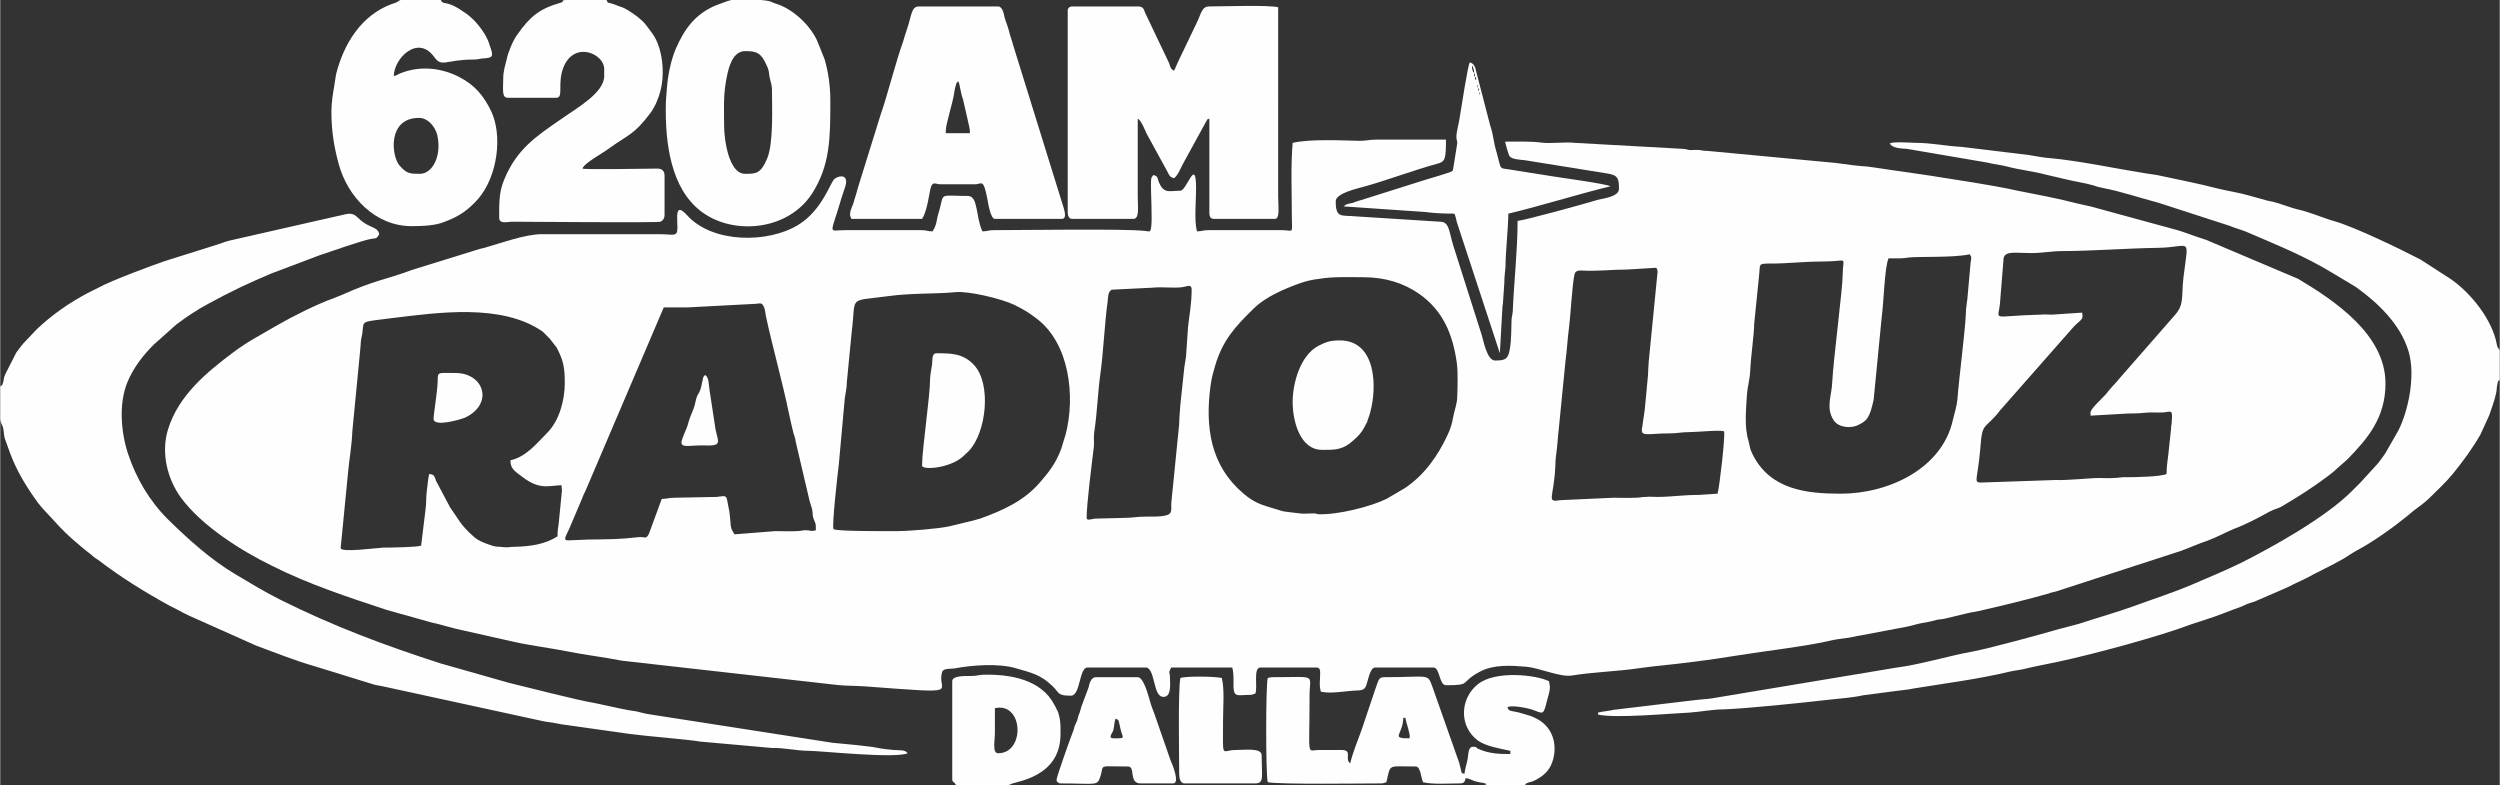
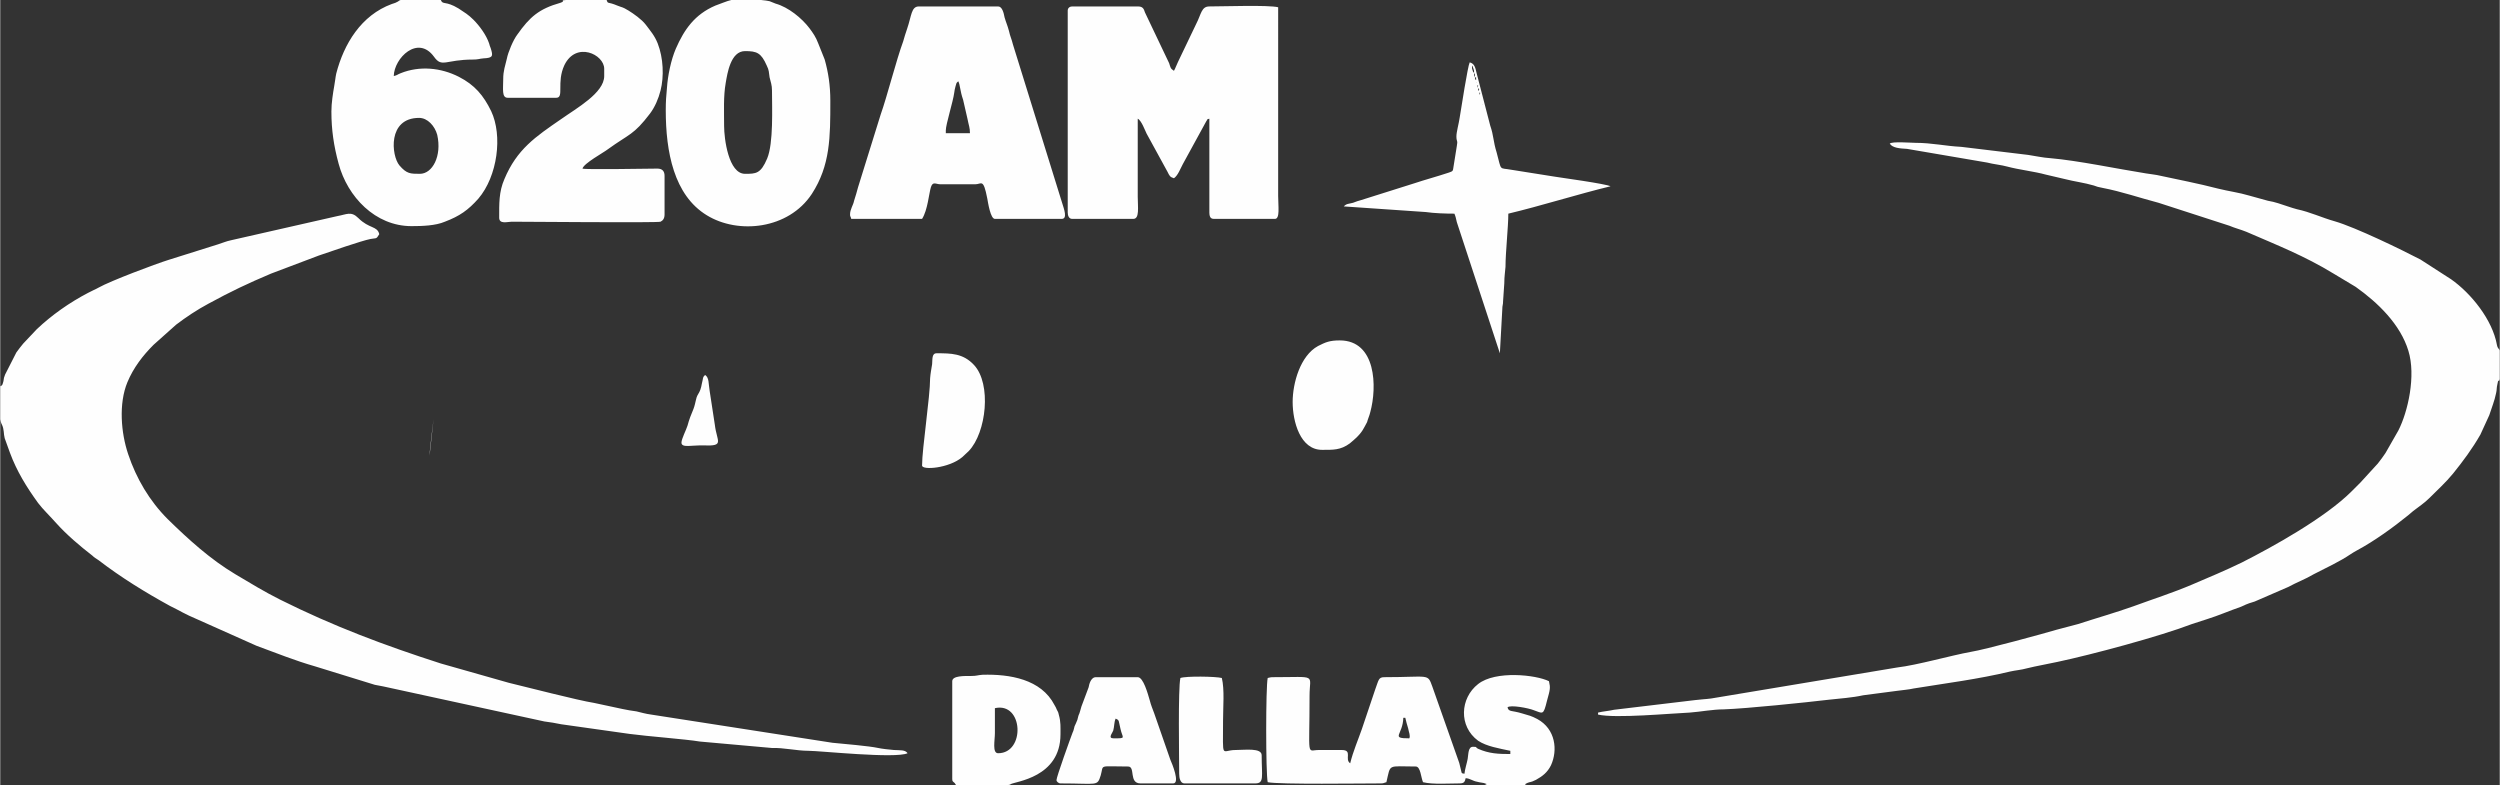
<svg xmlns="http://www.w3.org/2000/svg" xml:space="preserve" width="281.92" height="88.57" style="shape-rendering:geometricPrecision;text-rendering:geometricPrecision;image-rendering:optimizeQuality;fill-rule:evenodd;clip-rule:evenodd" viewBox="0 0 6212 1952">
  <rect x="0" y="0" width="6212" height="1952" fill="#333333" stroke="none" />
  <defs>
    <style>.fil0{fill:#fefefe}</style>
  </defs>
  <g id="Capa_x0020_1">
    <g id="_2726198253680">
-       <path class="fil0" d="m1644 1240-32 87c-8 15-10 6-26 8-51 6-74 5-126 6l-49 2c-14 0-4-12 4-31l31-73c3-9 4-10 8-18l195-457h59l171-9c9-1 14-3 18 6 3 4 5 18 6 25 16 75 42 167 57 241 3 14 7 32 11 48 3 10 5 14 6 23l34 145c2 9 5 15 7 24 2 11 0 14 4 24 5 13 5 8 5 27-15 3-7 1-21 0-12-1-15 2-26 2-17 1-36 0-54 0l-101 8c-13-19-8-20-13-57l-6-31c-3-11-13-6-25-5l-104 2c-15 0-22 3-33 3zm585 80c-19 0-152 1-158-5-5-5 11-145 13-160l15-166c2-15 5-24 5-39l12-124c12-93-12-76 91-90 57-8 117-5 168-10 31-3 113 16 146 32 27 14 31 16 55 34 82 62 96 194 72 287l-11 36c-13 36-32 60-54 85-39 45-92 69-148 89-6 2-12 3-18 5l-58 14c-26 6-101 12-130 12zm-961-176c0 19 7 25 32 43 43 32 66 19 95 19 0 7 1 10 1 13l-8 81c-2 13-3 19-3 33-31 20-68 25-106 26-16 0-13 2-27 1-14-2-18 0-30-4-15-5-33-11-45-22-35-31-38-44-59-73l-35-66c-4-11-4-16-17-17-3 13-4 28-6 43s-1 32-3 45l-11 90c-8 4-78 5-94 5-20 1-106 13-106 1l19-194c3-30 9-64 10-96l19-196c1-7 1-14 2-24 0-8 3-16 4-25 4-32-5-26 70-36 117-14 275-38 378 33l13 13 5 5 17 22c17 33 20 49 20 89 0 42-14 92-42 121-27 27-53 61-93 70zm1996 132c-35 0-10 3-59-3-10-1-18-2-26-5-33-11-57-13-90-42-81-69-95-164-81-268 3-21 6-30 11-48 19-65 51-99 96-143 29-29 76-49 115-63 14-5 30-9 48-11 36-6 75-4 110-4 53 0 99 14 138 41 60 42 84 101 94 172 3 21 2 63 1 84 0 17-7 34-10 50-3 18-7 30-14 45-24 52-58 100-106 132l-46 27c-41 20-123 40-169 38-7-1-4-2-12-2zm-564 11c0-35 13-136 18-177 1-13-1-24 1-37 7-45 9-100 15-143 7-47 11-130 18-179 2-14 0-24 10-31l101-5c28-3 63 3 83-3 8-2 15-4 15 8 0 35-6 64-9 93l-5 73c-1 10-3 18-4 25l-10 94c-1 15-3 35-3 49l-19 190c-4 31 15 41-66 40-21 0-30 3-49 3l-76 2c-8 1-20 6-20-2zm1584-215c4 7-11 138-16 155l-46 3c-41 0-68 5-104 5-9 0-19-1-28 0-13 0-13 2-26 2-18 1-37 0-54 0l-132 6c-38 6-16-4-13-89 0-16 3-29 4-42 2-16 2-27 4-42l17-172c4-28 5-57 9-85 3-22 8-106 13-129 3-16 16-11 36-11 34 0 61-3 93-3l66-4c9-1 11-1 12 9l-21 213c-2 17-2 30-3 46l-8 85c-2 13-4 27-6 41-6 28 9 17 71 17 17 0 25-3 44-3 20 0 79-6 88-2zm911-47v8l88-5c16-1 30 0 45-2 16-2 33 0 48-1 20-2 23-8 21 21 0 9-2 11-2 21l-7 65c-2 16-4 29-4 46-15 7-79 8-96 8-16-1-22 2-36 2-12 1-24 0-36 0-24 0-72 6-109 5l-176 6c-31 1-17 2-10-84 5-70 10-44 50-96l176-200c21-25 32-22 27-42l-75 5c-9 0-19-1-28 0-127 3-105 18-101-29l9-112c5-18 29-12 69-12 25 0 53-5 77-5 70 0 163-7 236-8 85-1 78-32 65 73-6 53 3 67-23 96l-133 152c-11 14-26 28-37 43-8 9-38 36-38 45zm-621 202c-85 0-174-10-218-96-9-18-6-16-11-35-11-35-6-79-4-115 1-17 7-38 8-57 2-43 10-93 10-119l12-118c4-32-5-32 32-32 41 0 77-5 124-5 70 0 52-16 52 33 0 33-23 209-26 267-1 33-17 64 4 95 12 18 44 21 63 10 6-3 15-8 19-14 9-12 13-30 17-48l20-205c5-35 7-124 17-146 17 0 35 1 50-2 25-3 110 1 152-8 5 9 4 7 2 20l-7 78c-1 20-5 32-5 52-2 44-17 158-21 212-2 17-7 33-11 49-26 121-159 184-279 184zM3212 355c-5 59-2 123-2 183 0 46 6 34-26 34h-181c-15 0-16 3-29 3-7-30-2-73-2-106 0-82-23 5-39 5-26 0-40 8-52-18-6-12-2-18-15-21-5 6-5 4-6 15-1 28 4 97 0 117-2 9-2 9-14 7-48-6-308-2-377-2-14 0-15 3-28 3-17-35-10-88-36-88-75 0-58-10-72 39-7 20-4 31-16 49-13 0-14-3-29-3h-189c-43 0-36 16-8-81l9-27c9-29-11-30-26-20-10 6-30 78-91 115-75 46-213 46-276-24-31-34-24 5-24 32 0 23-12 15-44 15h-293c-41 0-101 22-143 34-9 2-13 3-22 6l-158 49c-64 24-92 25-174 62-7 3-12 5-20 8-40 14-104 46-140 67s-76 42-109 67c-68 51-137 108-163 192-18 58-2 124 33 171 51 69 149 131 225 168 91 46 189 78 286 110l107 30c6 2 13 3 17 4 20 5 42 12 62 16l129 29c39 9 94 16 134 24 45 9 89 14 135 23l532 60c23 3 49 2 74 4 252 19 174 14 190-36 3-10 22-7 32-9 42-8 109-13 152 0 37 11 60 15 90 44 18 17 11 24 46 24 24 0 20-70 41-70h145c14 0 18 28 21 37 4 13 7 36 23 36 21 0 16-35 16-49s-5-8 3-24h152c3 13 3 20 3 37-1 40 7 31 41 31 7 0 7-2 13-3 7-14-6-65 13-65h140c11 0 8 14 8 26-1 16-1 22 2 34 25 6 62-2 91-3 20 0 21-9 25-23 3-10 8-34 19-34h145c16 0 14 44 31 44 66 0 32-6 85-34 34-18 77-15 114-12 34 3 83 26 113 22 56-9 110-10 166-18 12-2 24-3 39-5 67-7 135-15 201-26 61-10 186-25 238-38 13-3 22-4 37-6 12-1 25-5 39-7l116-22c14-3 25-7 38-9 14-2 24-5 36-8 8-1 12-1 20-3l54-13c13-3 25-4 39-8 53-12 110-26 163-41 7-3 11-3 18-5l311-101c22-8 44-18 65-25 22-8 44-20 65-29 32-12 60-27 91-44 11-6 21-7 32-14 39-23 75-46 111-73 9-7 16-12 24-20l25-22c51-52 95-104 95-189 0-121-125-205-217-260l-229-97c-27-8-54-20-82-27l-205-56c-13-3-24-5-36-8-49-13-96-21-145-31-73-16-148-26-221-38l-152-22c-29-2-51-5-79-9l-319-30c-11 0-11-1-19-2s-15 0-23 0c-11-1-8-2-18-3l-270-15c-26-3-60 3-86-1-24-3-59-2-87-2 1 6 9 34 11 36 5 8 27 9 37 10l205 33c27 4 30 12 30 38 0 21-41 24-54 28-29 9-178 50-198 52 0 73-9 152-12 225-1 11-2 9-3 21-1 23 0 46-4 71-4 27-12 30-37 30-20 0-29-50-33-63l-70-220c-12-38-10-62-34-62l-205-13c-40-4-54 6-54-38 0-20 56-32 70-36 61-17 120-40 182-57 20-5 22-11 22-60h-174c-17 0-23 3-41 3-46-1-123-5-166 5z" />
      <path class="fil0" d="M0 1042c1 5 2 9 3 11l1 2c6 12 4 23 7 34l13 36c17 46 41 85 70 125 12 16 31 34 45 50 26 29 59 57 90 81 5 5 9 7 15 11 56 43 116 80 178 114 12 6 20 10 31 16l16 8 168 75c49 18 96 37 145 51l149 46c8 2 13 2 21 4l400 87c17 2 26 4 42 7l170 24c44 6 139 13 175 19l179 16c29-1 61 7 91 7 28 0 216 20 246 6-6-9-19-7-34-8-12-1-30-3-39-5-23-5-84-10-114-13l-450-70c-15-2-24-5-37-8-13-2-22-3-35-6l-70-15c-39-6-170-40-212-50l-169-48c-140-45-268-93-400-159-38-19-74-41-111-63-62-37-117-87-168-137-45-45-78-101-98-161-18-53-24-126-2-179 15-36 38-66 65-93l56-50c25-19 52-37 80-52 57-31 97-50 156-75l119-45c26-9 107-37 128-41 16-3 14 1 22-12-5-21-25-13-52-40-18-18-29-9-52-5l-264 60c-14 3-19 6-32 10l-124 39c-32 10-144 52-174 69-5 3-6 3-12 6l-14 7c-46 24-90 55-127 90l-34 36c-6 7-11 14-17 22l-28 55c-3 8-3 8-4 16-2 7-2 11-8 13v82zM4696 357c7 11 26 12 43 13l199 34c15 4 36 6 50 10 30 8 67 12 96 20l47 11c23 6 48 9 72 16 8 3 11 4 22 6 47 9 93 25 139 37l176 57c14 6 27 9 42 15 76 33 145 60 217 104l55 33c55 39 111 93 131 159 19 62-1 151-25 198l-32 56c-6 9-12 17-19 26l-43 47-22 22c-66 66-196 138-273 177-41 20-82 37-124 55-47 20-97 36-146 54-45 16-91 29-137 44l-53 14c-30 9-180 50-213 55-50 9-133 33-184 39l-462 77c-15 2-25 2-40 4l-201 24c-13 3-28 4-40 7v5c43 10 182-3 228-5 27-2 57-8 85-8 57-2 202-17 261-24 27-3 58-5 85-11l84-11c14-2 29-3 42-6 80-13 160-23 239-42 13-3 28-4 42-8 24-6 49-10 76-16 85-18 253-63 334-94 12-4 24-8 37-12 29-9 56-21 85-31 8-3 10-5 16-7 7-3 10-3 18-6l83-36c22-12 42-19 64-32 31-16 64-31 92-50 6-4 8-5 15-9 43-23 90-57 127-87 5-4 8-7 13-11 14-11 27-19 40-32 20-20 41-39 59-61 25-31 48-62 68-97l22-48c6-19 13-35 17-55 2-8 1-13 3-21 4-23 2 1 6-14v-70c0-5-5-4-7-15-11-62-64-128-114-163l-76-49c-46-24-161-80-213-95-32-9-61-23-94-30-12-3-34-11-47-15-9-3-15-4-25-6l-47-13c-23-7-52-11-76-17-50-13-102-23-153-34-10-2-16-2-27-4-70-11-169-32-239-38-17-1-34-5-54-8l-166-20c-40-2-73-10-114-10-10 0-59-4-64 2zM2653 26v502c0 8 3 16 11 16h152c16 0 11-30 11-55V295c9 4 18 29 22 37l52 95c5 10 6 13 16 16 10-7 16-24 22-35l58-106c8-11-1-4 8-7v225c0 12-1 24 11 24h152c13 0 8-32 8-57V18c-25-6-136-2-171-2-20 0-20 19-33 44l-45 94c-4 8-6 15-10 22-9-6-8-7-12-19l-60-126c-3-10-6-15-18-15h-163c-6 0-11 4-11 10zM2350 324c0-15 18-71 21-94 1-6 1-8 3-15 3-9 1-8 7-13 5 10 4 23 12 46l11 48c3 16 6 21 6 35h-60v-7zm-238 209c0 6 1 3 3 11h176c14-22 17-63 22-79 5-15 12-7 24-7h86c16 0 20-16 30 35 2 11 8 51 19 51h166c15 0 6-24 1-40l-122-393c-4-16-7-20-10-34-4-15-7-20-11-34-2-11-6-27-16-27h-197c-19 0-18 23-29 55-4 12-7 21-10 32-17 46-40 137-56 182l-56 180c-3 12-6 21-10 34-2 11-10 21-10 34zM1043 432c-24 0-33 0-51-21-20-24-30-118 49-118 21 0 39 20 45 42 12 53-12 97-43 97zM823 277c0 46 6 86 18 130 22 82 91 155 181 155 26 0 60-1 83-11 37-14 58-29 83-57 48-56 61-157 32-218-19-39-41-65-80-85-45-23-98-28-145-9-8 3-8 5-17 7 1-45 60-103 100-48 20 28 28 7 97 7 13 0 15-2 26-3 24-1 24-6 18-25-2-4-3-9-4-12-7-21-24-44-39-59-13-13-22-18-37-28-33-20-39-8-44-21H995c-6 2-4 3-9 5-5 3-8 3-13 5-76 28-119 99-138 173-2 9-3 21-5 31-3 17-7 42-7 63zM1250 197c0 24-4 46 11 46h121c20 0 0-38 20-81 29-60 99-27 99 9v18c0 42-69 80-107 107-64 44-110 75-141 149-14 32-13 62-13 96 0 17 21 10 31 10 35 0 364 3 370 0s10-8 10-18v-96c0-12-6-18-18-18-18 0-181 3-186 0 3-13 53-40 63-48 54-39 64-35 105-89 12-16 21-37 26-57 9-35 7-81-7-117-8-20-18-31-30-47-10-13-30-27-43-35-17-10-12-6-27-12-26-11-23-3-27-14h-101c-17 1 1 2-14 7-53 15-76 35-107 79-10 13-23 44-26 60-4 18-9 29-9 51zM1799 313c0-36-2-73 4-107 4-23 12-79 48-79 29 0 40 4 54 36 6 12 5 16 7 29 3 13 6 19 6 33 0 42 4 131-12 169s-28 38-55 38c-41 0-52-87-52-119zm18-313h74c10 1 17 2 21 3l15 6c32 9 65 36 84 61 9 12 16 22 22 38l16 40c9 32 14 64 14 103 0 90 0 160-46 231-58 88-183 101-261 53-82-50-102-158-102-261 0-21 1-36 3-56 2-30 10-69 22-97 21-48 47-85 98-107 9-3 30-12 40-14zM3502 1835c-48 0-16-8-15-51h5c2 9 4 16 7 26 2 11 6 18 3 25zm251 31v8c-30 0-53-1-80-13-8-4-1-5-13-5s-11 18-13 30c-2 11-7 26-8 37-10-2-5 2-13-27l-67-190c-12-33-7-23-119-23-15 0-14 7-23 31l-33 98c-9 26-22 56-29 85-15-10 7-33-21-33h-57c-31 0-23 23-23-135 0-55 21-46-91-46-7 0-7 1-13 2-5 22-5 237 0 259 28 6 237 3 282 3 7 0 8-2 13-3 11-47 2-39 73-39 12 0 13 28 18 39 24 6 65 3 91 3 11 0 13-4 15-13 12 1 17 7 29 9 7 2 12 2 16 3 20 6-7 0 9 6h91c16-3-7 1 8-6 9-4 6 0 22-8 16-9 28-18 37-36 17-37 12-90-34-115-15-8-21-9-38-14-26-8-33-3-36-15 7-7 53 2 65 7 23 8 24 14 33-23 8-29 9-32 5-49-32-16-133-27-176 7-45 35-49 105 0 141 21 14 52 19 80 25zM3683 259l2 1h-1l-1-1zm-7-26c0-7 4 0 1 0 0 0-1 7-1 0zm-3-10c0-7 4-1 2 0 0 0-2 7-2 0zm-2-8c0-7 4-1 1 0 0 0-1 7-1 0zm-3-10 1 1v-1h-1zm-3-13c3 3 3-6 3 7-2-3-2 3-3-7zm-2-11c0 1 1 1 1 2s1 1 1 1v8c0-1-1-2-1-2s0-1-1-2v-7zm-5-18c3 5-1-5 3 7 2 6 2 4 2 11-4-5 0 5-4-7-2-6-1-3-1-11zm0 0zm-39 176c0 14 4 9 1 24l-8 50c-2 13-1 12-12 16-30 10-57 17-87 27l-130 41c-8 2-13 4-21 7-12 3-16 2-23 9l204 14c20 3 49 4 71 4 3 7 4 12 6 21l107 326 6-109c0-11 2-10 2-21l3-44c0-17 2-27 3-41 0-36 7-99 7-132 80-19 175-49 254-68-10-6-127-22-139-24l-107-17c-32-6-24 5-37-43-9-29-7-41-16-67l-34-131c-3-13-5-23-17-26-5 10-21 114-25 138-2 14-8 35-8 46zM2480 1872c-15 0-8-32-8-50v-62c71-16 76 112 8 112zm15 80h-119l-4-6c-4-4-6-3-6-10v-243c0-14 31-13 47-13 14 0 15-2 28-3 68-2 146 11 179 75 3 5 4 7 6 12 3 6 3 4 5 13 5 17 4 31 4 48 0 108-113 117-124 124-1 2-7 2-16 3zM2772 1786c10 4 7 5 12 25 5 24 16 24-17 24-15 0-3-13-1-19 3-10 2-21 6-30zm-147 153c0 3 5 8 10 8 93 0 91 8 100-20 8-28-7-22 68-22 19 0 1 42 31 42h81c18 0-3-50-7-59l-40-115c-4-11-8-20-11-32-5-17-16-58-30-58h-104c-13 0-17 19-18 25l-18 48c-2 8-3 10-5 17-3 6-3 9-5 16-3 8-4 9-7 16-2 7-2 10-5 16-5 13-40 110-40 118zM3212 999c0 49 19 119 73 119 27 0 46 1 69-16 13-11 23-19 32-33 4-7 7-12 11-20 2-8 6-16 8-25 17-62 15-178-76-178-26 0-36 5-54 14-44 24-63 92-63 139zM2933 1685c-6 27-3 197-3 238 0 11 3 24 13 24h176c23 0 16-17 16-70 0-19-42-13-65-13-36 0-31 26-31-73 0-34 4-77-3-106-16-4-89-5-103 0zM2291 1157c0 12 67 7 100-21l16-15c44-46 57-167 13-214-27-29-57-29-93-29-12 0-10 15-11 27-2 13-4 22-5 35 0 46-20 175-20 217z" />
-       <path class="fil0" d="M1077 1041c0 21 66 2 78-3 72-34 48-111-24-111-47 0-43-4-44 23s-10 78-10 91zM1693 1100c0 14 26 6 55 7 53 2 33-9 28-51l-13-85c-3-18-1-32-11-39-7 5-5 10-8 20-5 29-11 23-15 42-2 8-3 14-6 22-6 14-11 27-15 42-3 10-15 33-15 42z" />
+       <path class="fil0" d="M1077 1041s-10 78-10 91zM1693 1100c0 14 26 6 55 7 53 2 33-9 28-51l-13-85c-3-18-1-32-11-39-7 5-5 10-8 20-5 29-11 23-15 42-2 8-3 14-6 22-6 14-11 27-15 42-3 10-15 33-15 42z" />
    </g>
  </g>
</svg>